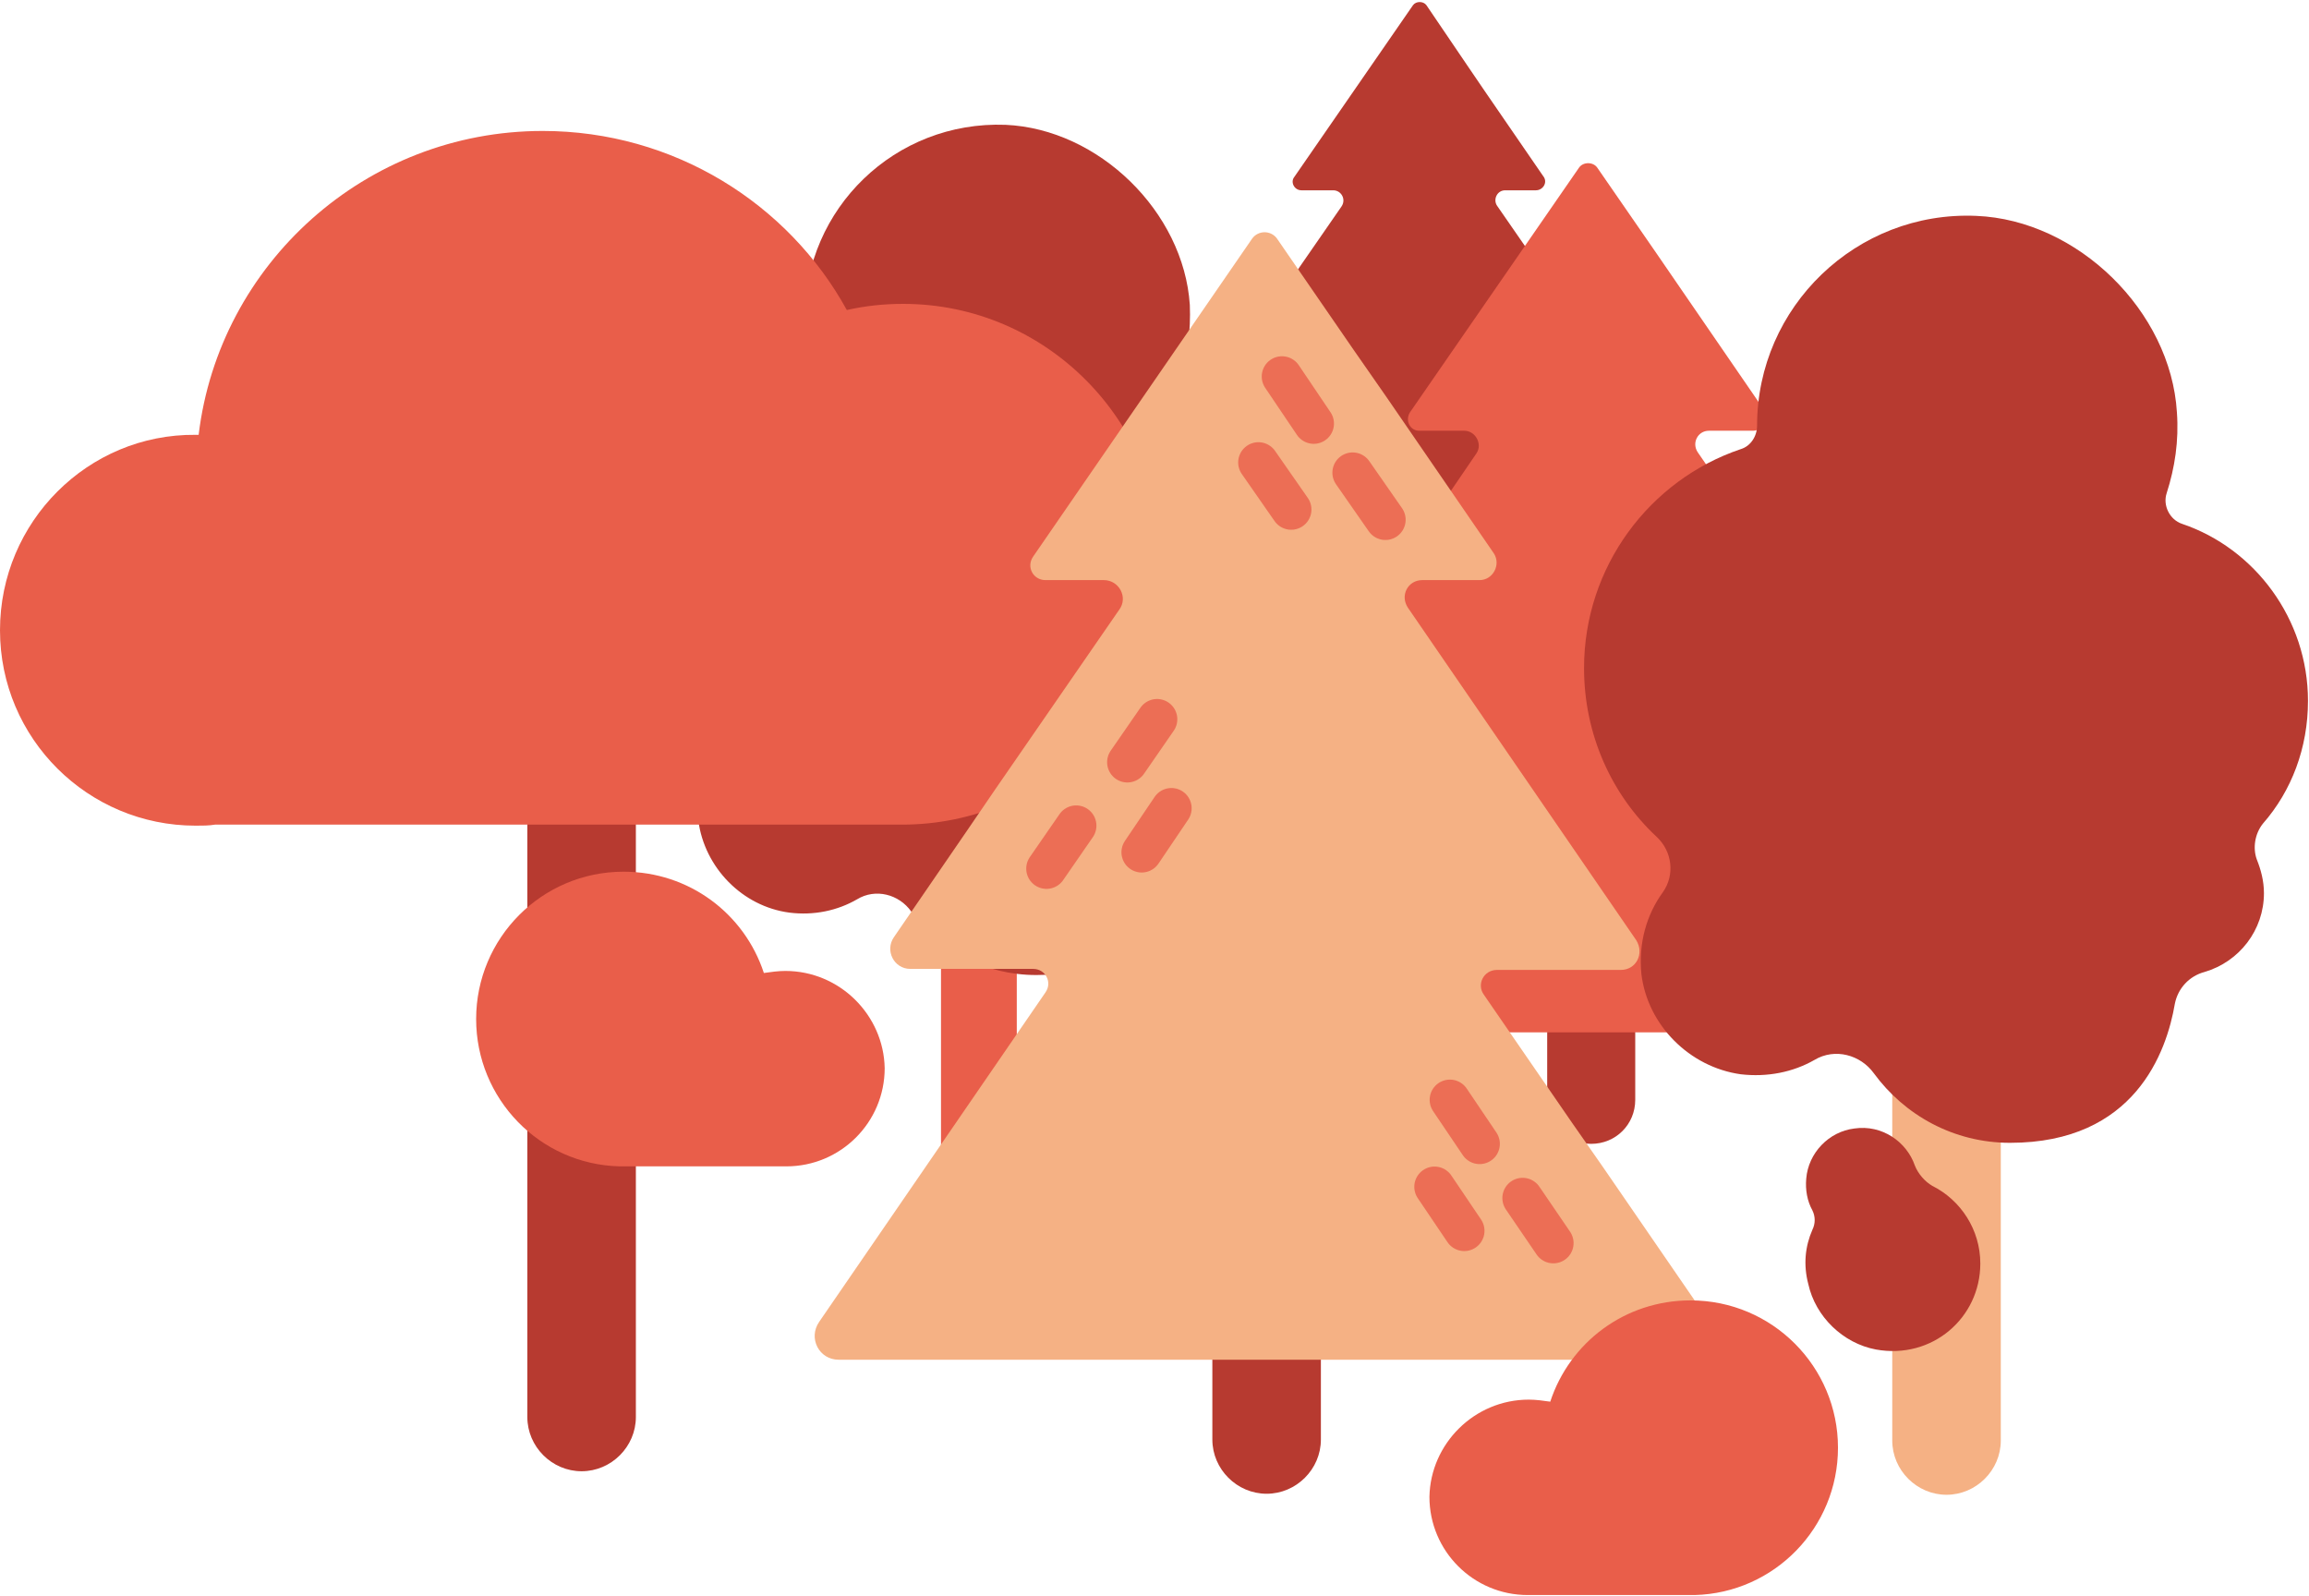
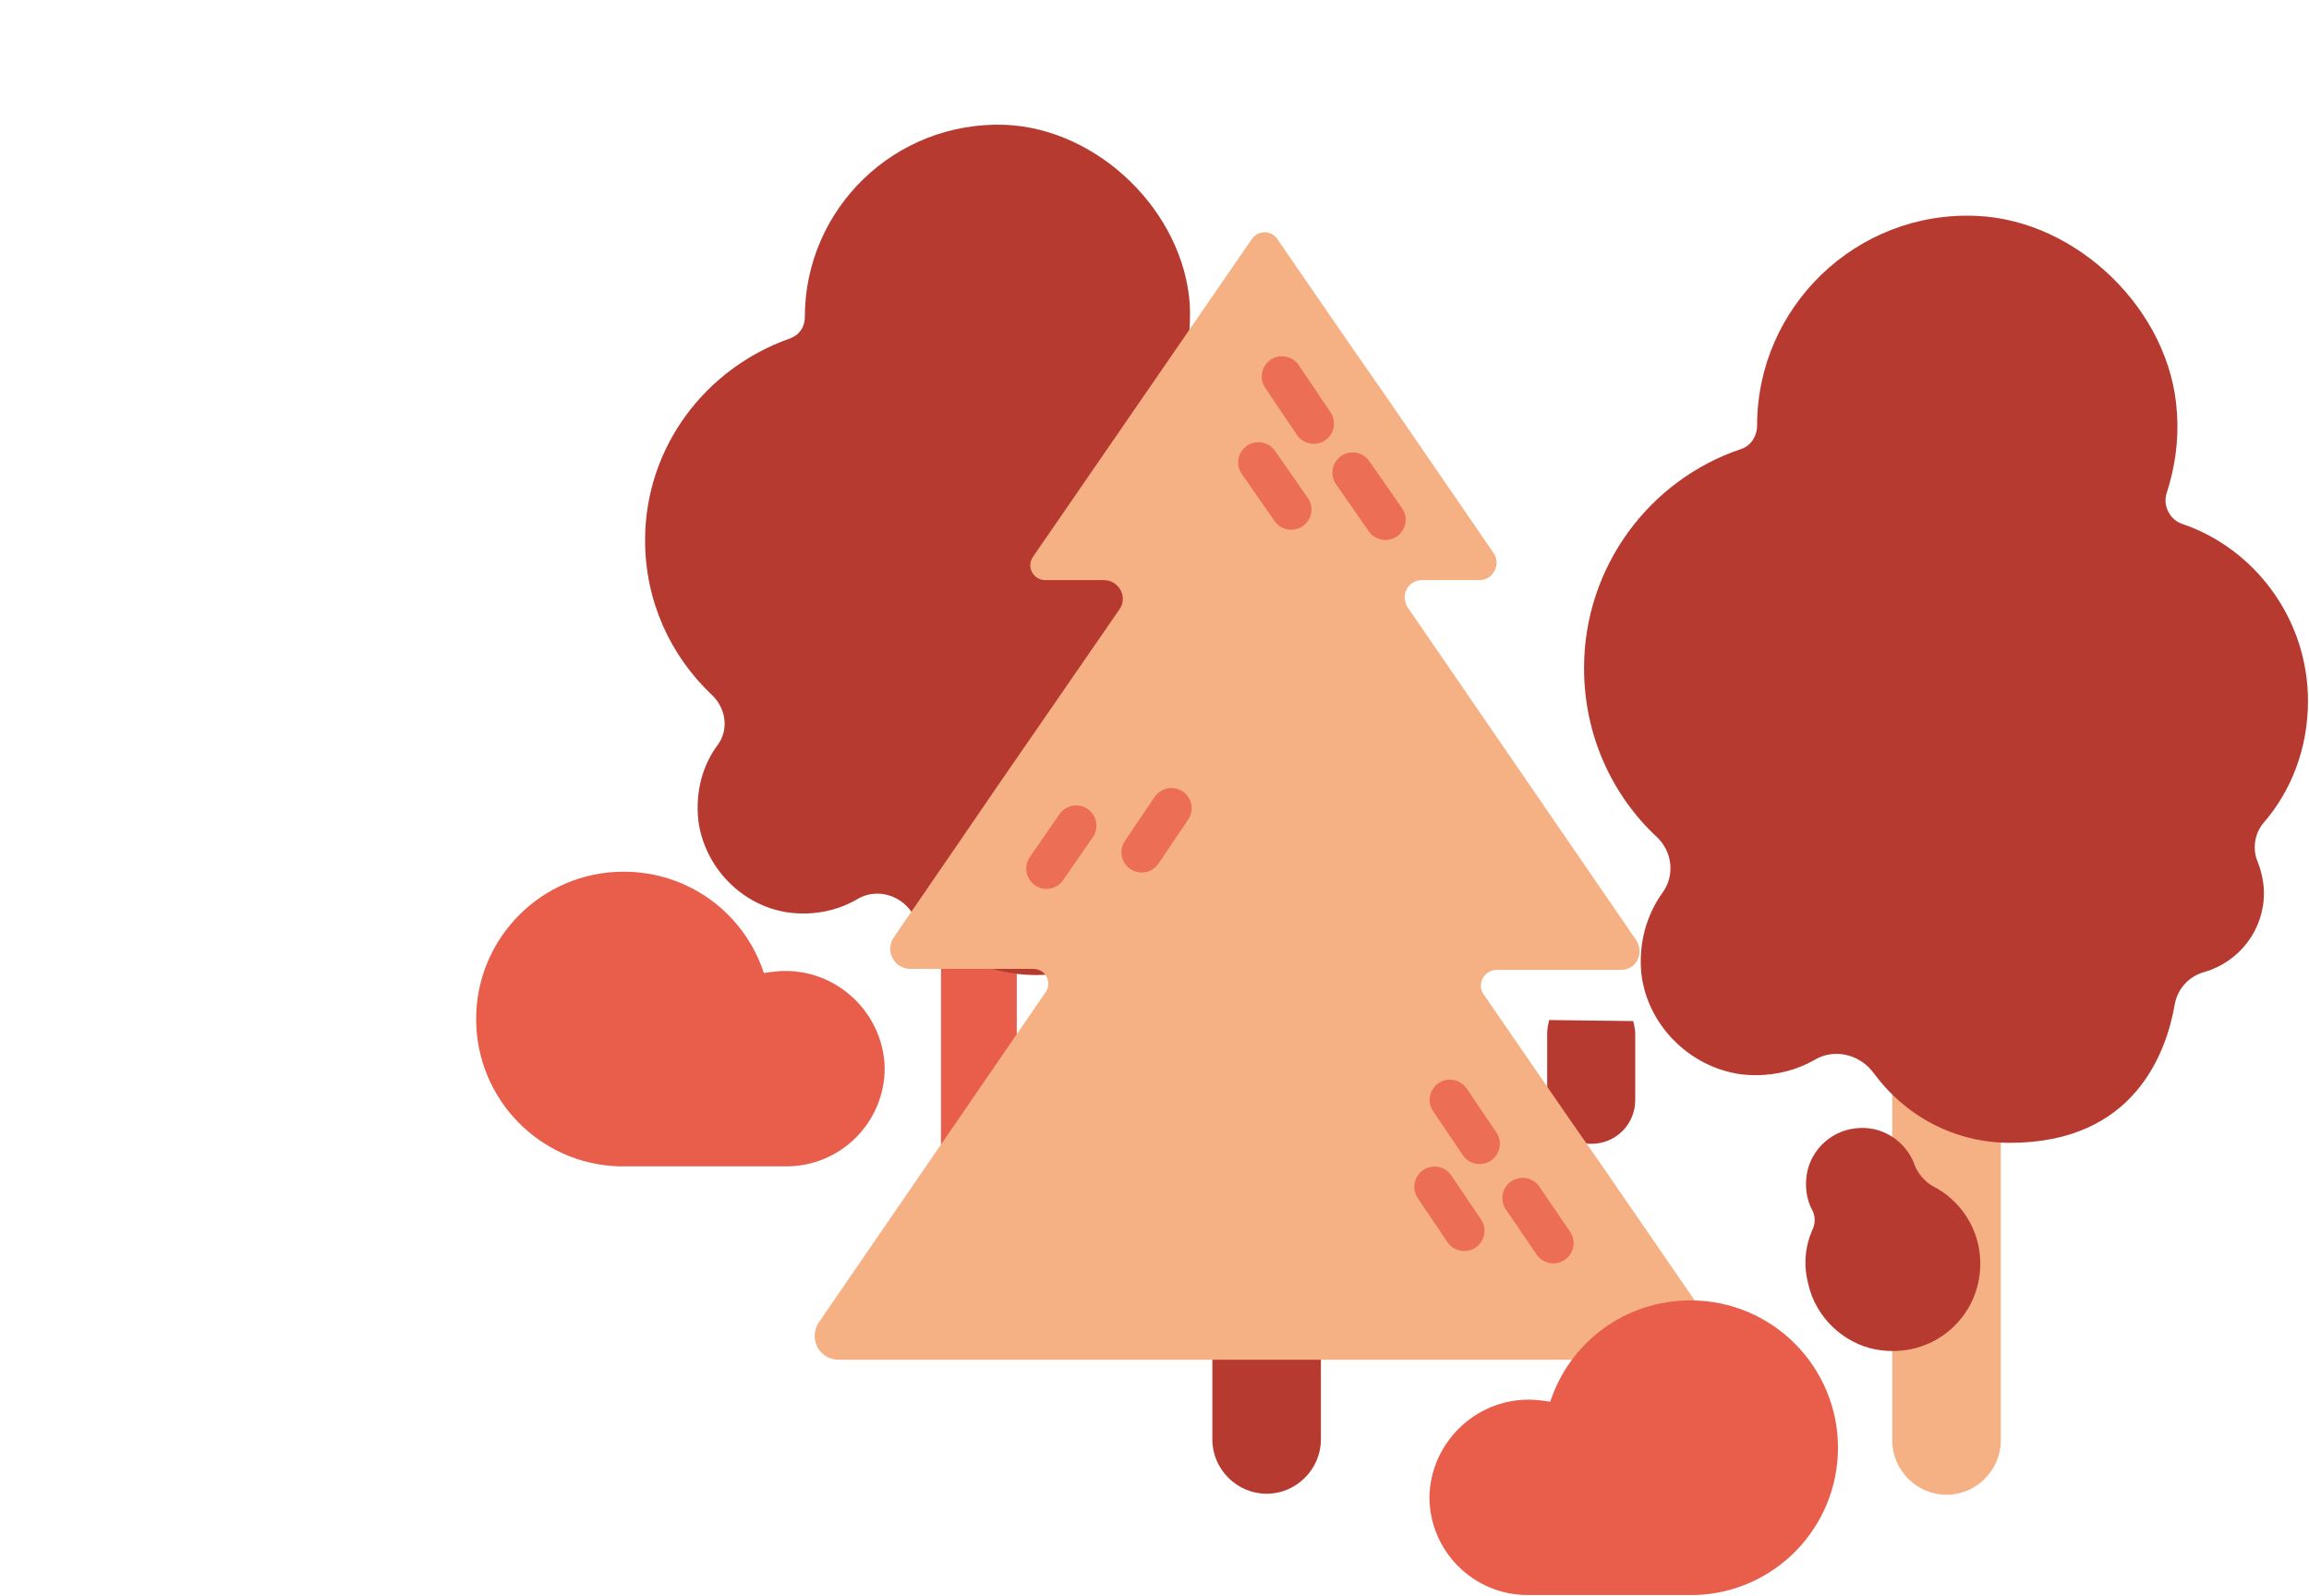
<svg xmlns="http://www.w3.org/2000/svg" width="285" height="197" viewBox="0 0 285 197" fill="none">
-   <path d="M155.581 39.905L150.652 47.103C150.02 47.987 150.652 49.25 151.789 49.25H160.005C160.763 49.25 161.268 50.134 160.889 50.892L145.723 72.865C144.965 73.875 145.723 75.39 146.987 75.39H204.619C205.503 75.39 206.135 74.38 205.503 73.622L197.794 62.51L195.772 59.605L189.832 51.018C189.326 50.26 189.832 49.376 190.716 49.376H199.058C200.069 49.376 200.701 48.24 200.069 47.482L184.776 25.383C184.271 24.625 184.776 23.488 185.787 23.488H189.579C190.464 23.488 191.095 22.478 190.464 21.721L183.26 11.239L181.111 8.082L176.056 0.631C175.676 0.126 174.792 0.126 174.413 0.631L159.752 21.847C159.246 22.478 159.752 23.488 160.636 23.488H164.554C165.566 23.488 166.197 24.625 165.566 25.509L157.35 37.38L155.581 39.905Z" fill="#B73A30" />
  <path d="M125.375 99.005C125.501 99.384 125.501 99.763 125.501 100.268V151.286C125.501 153.812 123.352 155.958 120.825 155.958C118.297 155.958 116.148 153.812 116.148 151.286V100.268C116.148 99.763 116.275 99.258 116.401 98.879L125.375 99.005Z" fill="#E95E4A" />
  <path d="M156.466 84.104C159.625 80.442 161.647 75.517 161.647 70.213C161.647 60.868 155.707 53.038 147.366 50.134C145.976 49.629 145.217 48.114 145.596 46.724C146.608 43.946 146.987 40.789 146.86 37.632C146.102 26.14 135.612 15.912 124.111 15.406C110.461 14.901 99.339 25.762 99.339 39.148C99.339 40.41 98.581 41.421 97.443 41.799C87.08 45.462 79.623 55.185 79.623 66.677C79.623 74.254 82.783 80.947 87.838 85.746C89.608 87.387 89.987 90.039 88.596 91.933C86.701 94.459 85.816 97.742 86.195 101.278C86.953 107.087 91.63 111.886 97.443 112.644C100.477 113.022 103.384 112.391 105.785 111.002C108.06 109.613 110.967 110.371 112.483 112.517C115.896 117.316 121.583 120.347 127.902 120.347C142.058 120.347 145.596 109.992 146.608 104.688C146.86 102.92 148.251 101.531 150.02 101.026C153.938 99.889 156.718 96.353 156.718 92.06C156.718 90.671 156.466 89.408 155.834 88.145C155.202 86.882 155.455 85.24 156.466 84.104Z" fill="#B73A30" />
  <path d="M201.586 126.029C201.712 126.535 201.838 127.04 201.838 127.545V135.753C201.838 138.784 199.437 141.183 196.404 141.183C193.371 141.183 190.969 138.784 190.969 135.753V127.545C190.969 126.913 191.096 126.408 191.222 125.903L201.586 126.029Z" fill="#B73A30" />
-   <path d="M167.84 77.032L160.763 87.261C159.878 88.524 160.763 90.292 162.279 90.292H174.033C175.171 90.292 175.929 91.555 175.171 92.565L153.559 123.883C152.548 125.398 153.559 127.419 155.455 127.419H237.605C238.869 127.419 239.628 125.903 238.996 124.893L228 108.981L225.093 104.814L216.625 92.565C215.867 91.555 216.625 90.165 217.889 90.165H229.769C231.16 90.165 232.044 88.524 231.286 87.387L209.548 55.817C208.789 54.68 209.548 53.165 210.938 53.165H216.373C217.636 53.165 218.395 51.649 217.763 50.639L207.526 35.738L204.492 31.318L197.162 20.71C196.656 19.953 195.392 19.953 194.887 20.71L174.033 50.892C173.401 51.902 174.033 53.165 175.171 53.165H180.732C182.122 53.165 183.007 54.806 182.248 55.943L170.621 72.991L167.84 77.032Z" fill="#E95E4A" />
  <path d="M162.785 165.935C162.911 166.566 163.038 167.071 163.038 167.703V177.679C163.038 181.341 160.004 184.372 156.339 184.372C152.674 184.372 149.641 181.341 149.641 177.679V167.703C149.641 167.071 149.767 166.313 149.893 165.682L162.785 165.935Z" fill="#B73A30" />
-   <path d="M78.233 100.015C78.359 100.647 78.486 101.152 78.486 101.783V174.901C78.486 178.563 75.453 181.594 71.787 181.594C68.122 181.594 65.089 178.563 65.089 174.901V101.783C65.089 101.152 65.215 100.394 65.342 99.763L78.233 100.015Z" fill="#B73A30" />
  <path d="M246.705 102.92C246.832 103.551 246.958 104.056 246.958 104.688V177.805C246.958 181.467 243.925 184.498 240.259 184.498C236.594 184.498 233.561 181.467 233.561 177.805V104.688C233.561 104.056 233.687 103.299 233.814 102.667L246.705 102.92Z" fill="#F5B184" />
-   <path d="M111.472 37.506C109.071 37.506 106.796 37.758 104.521 38.264C97.317 25.13 83.162 16.164 66.984 16.164C45.12 16.164 27.047 32.581 24.519 53.67C24.392 53.67 24.266 53.67 24.14 53.67C10.869 53.544 0 64.404 0 77.79C0 91.176 10.869 101.91 24.14 101.91C25.024 101.91 25.783 101.91 26.541 101.783H111.346C129.04 101.783 143.448 87.387 143.448 69.708C143.448 52.028 129.166 37.506 111.472 37.506Z" fill="#E95E4A" />
  <path d="M96.938 119.842C96.053 119.842 95.169 119.968 94.284 120.094C91.883 112.77 85.058 107.592 76.969 107.592C66.858 107.592 58.77 115.801 58.77 125.777C58.77 135.627 66.606 143.709 76.463 143.962H97.064C103.763 143.962 109.197 138.531 109.197 131.838C109.071 125.272 103.636 119.842 96.938 119.842Z" fill="#E95E4A" />
  <path d="M119.435 102.415L110.335 115.674C109.197 117.316 110.335 119.589 112.357 119.589H127.523C129.04 119.589 129.925 121.231 129.04 122.494L101.109 163.156C99.718 165.177 101.109 167.829 103.51 167.829H210.18C211.823 167.829 212.834 165.935 211.949 164.546L197.794 143.962L194.002 138.531L183.133 122.746C182.248 121.483 183.133 119.715 184.776 119.715H200.069C201.964 119.715 202.976 117.695 201.964 116.053L173.78 75.011C172.769 73.496 173.78 71.602 175.55 71.602H182.627C184.27 71.602 185.282 69.708 184.397 68.319L171.126 48.997L167.082 43.188L157.603 29.424C156.845 28.413 155.328 28.413 154.57 29.424L127.523 68.697C126.639 69.96 127.523 71.602 129.04 71.602H136.244C138.14 71.602 139.277 73.749 138.14 75.264L122.973 97.237L119.435 102.415Z" fill="#F5B184" />
  <path opacity="0.8" d="M144.586 99.763L140.92 105.193" stroke="#E95E4A" stroke-width="5" stroke-miterlimit="10" stroke-linecap="round" />
-   <path opacity="0.8" d="M142.816 88.776L139.151 94.08" stroke="#E95E4A" stroke-width="5" stroke-miterlimit="10" stroke-linecap="round" />
  <path opacity="0.8" d="M132.832 101.91L129.167 107.213" stroke="#E95E4A" stroke-width="5" stroke-miterlimit="10" stroke-linecap="round" />
  <path opacity="0.8" d="M159.372 62.888L155.328 57.08" stroke="#E95E4A" stroke-width="5" stroke-miterlimit="10" stroke-linecap="round" />
  <path opacity="0.8" d="M171 64.151L166.956 58.342" stroke="#E95E4A" stroke-width="5" stroke-miterlimit="10" stroke-linecap="round" />
  <path opacity="0.8" d="M162.153 52.281L158.235 46.472" stroke="#E95E4A" stroke-width="5" stroke-miterlimit="10" stroke-linecap="round" />
  <path opacity="0.8" d="M180.732 151.917L177.066 146.487" stroke="#E95E4A" stroke-width="5" stroke-miterlimit="10" stroke-linecap="round" />
  <path opacity="0.8" d="M191.728 153.433L187.936 147.876" stroke="#E95E4A" stroke-width="5" stroke-miterlimit="10" stroke-linecap="round" />
  <path opacity="0.8" d="M182.628 141.183L178.962 135.753" stroke="#E95E4A" stroke-width="5" stroke-miterlimit="10" stroke-linecap="round" />
  <path d="M279.313 101.657C282.852 97.616 284.874 92.312 284.874 86.503C284.874 76.401 278.302 67.687 269.328 64.656C267.812 64.151 266.927 62.383 267.433 60.868C268.444 57.711 268.949 54.428 268.696 50.892C267.938 38.39 256.437 27.151 243.925 26.645C229.138 26.014 216.878 37.885 216.878 52.533C216.878 53.796 216.12 55.059 214.856 55.438C203.608 59.226 195.519 69.96 195.519 82.462C195.519 90.671 198.931 98.121 204.492 103.299C206.388 105.067 206.767 107.971 205.251 110.118C203.229 112.896 202.217 116.432 202.597 120.221C203.355 126.535 208.537 131.712 214.856 132.596C218.142 132.975 221.302 132.344 223.956 130.828C226.484 129.313 229.643 130.197 231.286 132.47C235.078 137.647 241.144 141.057 248.096 141.057C263.515 141.057 267.433 129.818 268.444 123.883C268.823 121.988 270.213 120.473 272.109 119.968C276.406 118.705 279.439 114.79 279.439 110.244C279.439 108.729 279.06 107.34 278.555 106.077C278.049 104.688 278.302 102.92 279.313 101.657Z" fill="#B73A30" />
  <path d="M236.341 143.835C235.33 140.931 232.297 138.784 228.885 139.289C225.725 139.668 223.197 142.32 222.944 145.477C222.818 146.866 223.071 148.255 223.703 149.392C224.082 150.149 224.082 151.033 223.703 151.791C222.818 153.812 222.565 156.085 223.197 158.484C224.082 162.525 227.494 165.808 231.539 166.566C238.49 167.829 244.43 162.651 244.43 155.958C244.43 151.791 242.029 148.129 238.49 146.361C237.605 145.856 236.721 144.846 236.341 143.835Z" fill="#B73A30" />
  <path d="M188.694 172.754C189.579 172.754 190.463 172.88 191.348 173.006C193.749 165.682 200.574 160.505 208.663 160.505C218.774 160.505 226.862 168.713 226.862 178.689C226.862 188.539 219.027 196.621 209.168 196.874H188.568C181.869 196.874 176.435 191.444 176.435 184.751C176.561 178.184 181.996 172.754 188.694 172.754Z" fill="#E95E4A" />
</svg>